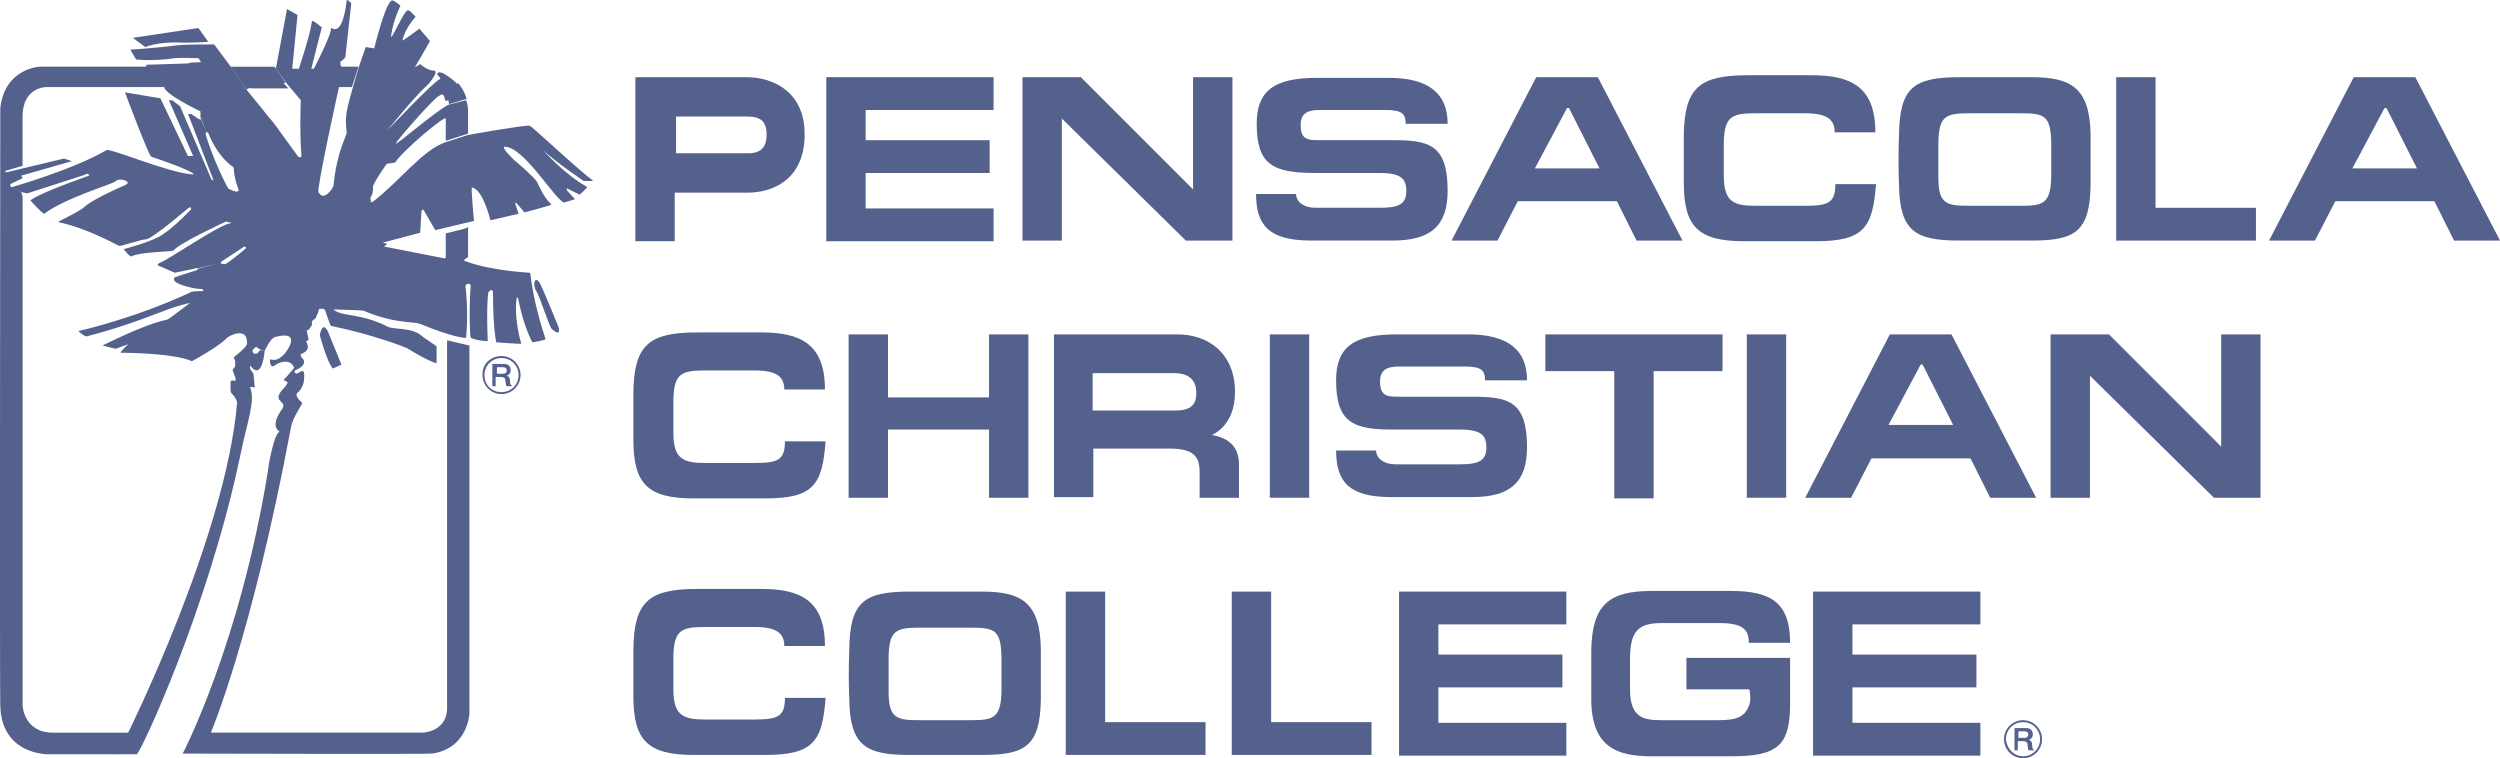
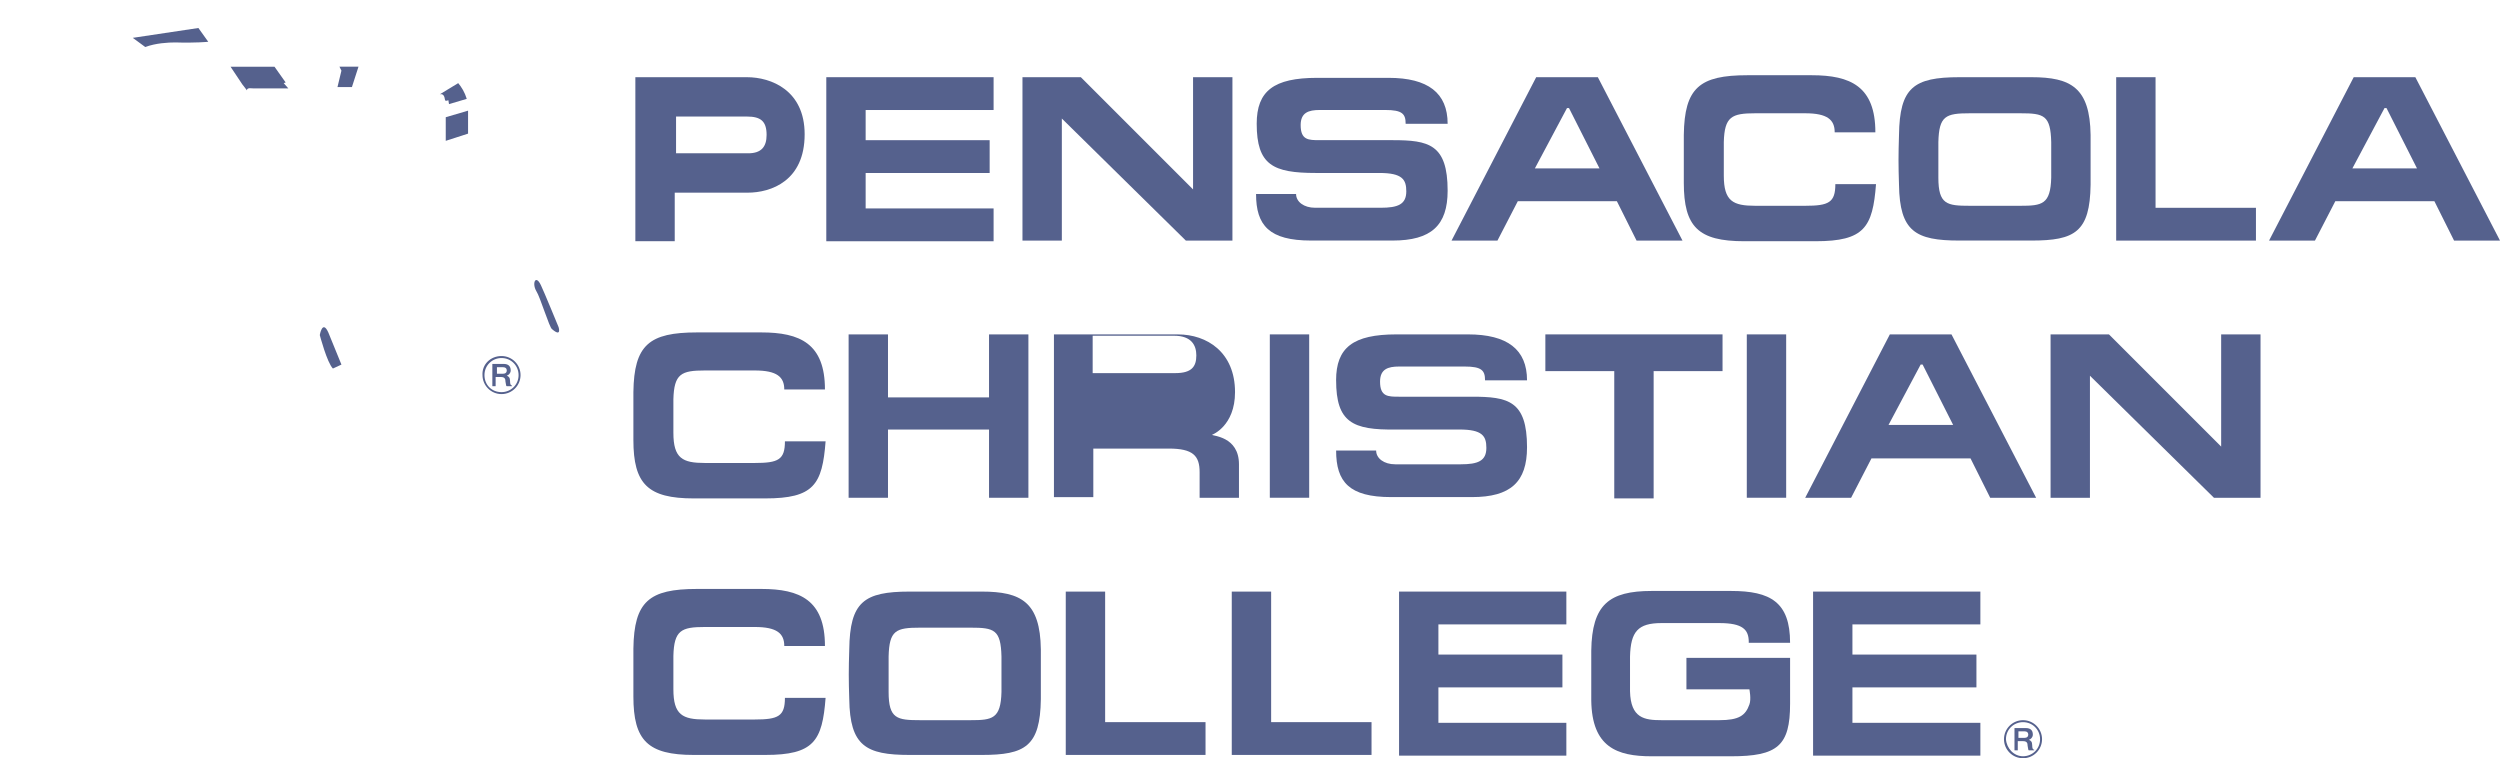
<svg xmlns="http://www.w3.org/2000/svg" id="Layer_2" data-name="Layer 2" viewBox="0 0 1078.76 327.18">
  <defs>
    <style>
      .cls-1 {
        fill: #55618d;
      }
    </style>
  </defs>
  <g id="Layer_1-2" data-name="Layer 1">
    <g>
      <path class="cls-1" d="M57.3,16.33l28.31-4.25,4.25,5.95s-5.66.57-14.16.28c-3.11,0-8.49.28-13.02,1.98l-5.38-3.96h0Z" />
      <path class="cls-1" d="M231.42,125.61c-1.98-3.4-.28-7.36,1.98-2.55,1.13,2.26,7.64,18.12,7.64,18.12,0,0,1.42,4.53-2.83.85-1.13-.57-5.1-13.87-6.79-16.42Z" />
      <path class="cls-1" d="M137.99,144.58s1.13-6.79,3.68-1.13c1.42,3.4,5.66,13.87,5.66,13.87l-3.68,1.7c-2.55-2.55-5.66-14.44-5.66-14.44Z" />
      <path class="cls-1" d="M106.56,38.98c0-.57.28-1.13,2.55-.85h15.29l-1.98-2.26.85-.28-4.81-6.79h-18.97l5.1,7.64,1.98,2.55h-.01Z" />
      <path class="cls-1" d="M145.63,37.56h6.23l2.83-8.78h-8.21l.85,1.7-1.7,7.08Z" />
      <path class="cls-1" d="M193.76,44.92l7.64-2.26c-.85-2.83-2.26-5.1-3.68-6.79l-7.93,4.81c1.42-.28,1.98.57,2.26,2.55.28.57,1.42,0,1.42,0l.28,1.7h0Z" />
      <path class="cls-1" d="M201.97,57.66v-9.91l-9.63,2.83v10.19l9.63-3.11Z" />
-       <path class="cls-1" d="M9.18,82.86l.57,1.98v219.69s.57,11.61,13.02,11.61h32.84l-5.38,9.34h-29.16s-20.38.57-20.95-20.95C-.16,299.15.12,46.9.12,46.62c1.98-17.27,16.99-17.84,16.99-17.84h46.43l7.64,8.78H20.22s-10.76-.28-10.48,13.31v20.67l-7.64,2.26.57.57,24.91-5.95,3.4,1.13-21.8,6.23.57,1.13-5.38,2.55.28,1.13,4.53,2.26h0Z" />
-       <path class="cls-1" d="M114.21,151.37s2.55-5.66,4.53-5.95c11.61-3.11,5.38,5.95,3.68,7.64-4.25,4.25-5.95.85-5.95,2.55.28,4.53,2.55,1.42,3.68,1.13,5.66-2.26,6.79,1.98,6.79,1.98l-3.11,3.68-1.13,1.13-.28.57.85.28.85.57s0,.57-1.13,1.98c-6.79,6.79,1.13,5.66-1.13,9.34-6.23,8.78-.57,9.63-1.42,10.19-2.26.85-4.81,15.29-4.81,16.7-12.17,75.02-36.8,122.02-36.8,122.02,0,0,106.17.28,107.58,0,15.57-2.26,16.14-17.27,16.14-17.27v-158.82l-9.63-2.26v159.39c-.57,9.63-10.48,9.91-10.48,9.91h-91.44s17.55-41.05,34.54-131.65c.57-4.25,5.38-10.48,4.81-10.76-2.55-1.98-2.55-3.68-2.26-3.96,3.11-2.55,3.11-5.95,3.11-6.23.57-4.81-1.42-3.11-1.7-3.11-2.55,1.98-2.55-.57-2.26-.57,6.79-2.83,2.83-5.66,2.83-5.66,0,0-.57-1.42-.28-1.42,5.1-1.7,2.26-5.38,2.26-5.38l1.13-.85-.85-3.96.85-.28,1.42-1.98v-1.7l1.7-1.42.28-.85.57-1.13.57-1.98h1.98l.57.57.28.85s1.98,5.95,2.26,5.95c18.97,3.96,32.27,9.34,32.84,9.63,9.63,5.95,12.74,6.51,12.74,6.51v-7.36s-5.95-3.96-6.51-4.53c-3.96-3.68-12.46-2.55-14.72-3.96-8.21-4.25-16.14-4.81-16.99-5.1-5.38-.85-6.23-2.26-6.23-2.26,0,0,12.74.28,13.02.57,13.31,5.66,21.52,4.53,24.35,5.66,14.44,5.95,19.82,6.23,19.82,5.95,1.13-12.17-.28-21.8-.28-22.37.85-1.7,2.26-.57,2.26-.28-.85,11.04-.28,22.65,0,22.65,1.98,1.13,7.36,1.7,7.36,1.42-.57-13.31,0-20.38.28-20.95,1.13-1.98,1.98-.57,1.98-.28,0,16.42,1.42,21.8,1.42,21.8,0,0,10.76.85,10.76.57-3.4-12.17-1.98-19.53-1.98-19.53,0,0,.57-.57.57-.28,2.55,13.02,6.23,19.25,6.23,19.25,0,0,5.66-.85,5.66-1.42-4.53-13.87-5.66-22.08-6.23-25.76-.28-1.98-.28-2.83-.57-2.83-20.67-1.42-28.59-5.38-28.59-5.38l1.98-1.42v-13.02l-.85.57-.85.28-7.93,1.98v10.48l-.57.28-26.05-5.1,1.42-1.13-1.98-.57,16.14-4.25.57-9.34.28-.57h.57l5.1,8.78,16.7-3.96s-1.42-14.72-.85-14.44c4.81.85,7.93,14.16,7.93,14.16l12.17-2.83-1.42-4.25v-.57l.57.28,3.4,3.96s11.89-3.11,11.61-3.4c-3.68-3.4-5.38-8.49-6.51-10.19-1.42-1.98-8.78-8.49-9.34-8.78-.57-.57-6.23-5.95-4.25-5.95,8.21,0,21.52,22.65,25.48,24.06l4.81-1.42-3.4-3.68-.28-1.13,5.66,2.83s3.68-3.11,3.11-3.4c-9.34-5.1-19.25-16.14-18.69-15.57,5.95,5.38,17.27,13.02,17.27,13.02,0,0,4.81.28,3.96-.28-4.81-3.11-25.76-22.93-27.18-23.5-1.13-.57-26.61,3.96-26.61,3.96l-9.63,3.11c-9.63,3.11-19.53,16.42-31.14,25.48-1.7,1.13-1.13-.28-1.13-.28l-.28-1.13s1.42-1.7,1.13-4.81c0-1.42,5.95-9.91,5.95-9.91l3.68-.57c2.83-4.81,21.8-20.67,21.8-18.97l9.63-2.83c0-1.98-.28-3.68-.85-5.1l-7.64,1.98c-5.66,2.83-23.21,18.12-22.65,16.7.57-1.7,16.99-20.1,18.4-20.38l8.21-5.1c-2.83-3.11-5.95-4.53-6.23-4.81-2.83-1.13-2.55.57-2.55.57,0,0,1.98,1.98,1.13,1.98-2.26.57-22.65,22.08-22.65,22.08,0,0,11.61-14.44,16.99-19.25.57-.28,5.66-6.51,3.11-6.51-2.83,0-5.95-2.83-5.95-2.83l-2.26,1.42,6.51-11.32-4.53-5.38s-7.64,5.66-7.36,5.1c1.13-5.38,5.66-10.19,5.66-10.19,0,0-2.55-3.11-3.4-2.83-1.98.57-7.93,15.29-7.08,10.48.85-6.23,3.96-12.46,3.96-12.46,0,0-2.83-2.55-3.68-2.26-2.83.85-7.64,20.67-7.64,20.67l-3.68-.57-3.11,9.06-2.55,8.78s-1.98,6.79-2.55,10.19-.28,5.66,0,8.78c.28,1.13-4.25,7.93-5.66,22.93,0,.85-4.25,7.36-6.51,2.83-.85-1.42,8.78-45.01,8.78-45.01l1.7-7.08-.57-1.42s-.85-2.55-.28-2.83c1.98-1.42,1.98-1.98,1.98-1.98l2.55-23.21s-1.98-1.98-1.98-1.13c-1.98,16.99-6.79,11.32-6.79,11.89.57,2.26-7.36,17.55-7.36,17.55h-1.13l4.53-17.84s-4.25-3.68-4.25-2.55c-.85,6.23-5.66,20.38-5.66,20.38h-2.83l2.26-23.21-4.53-2.55-4.81,25.76,4.81,6.51,5.95,7.08s-.57,13.59.28,24.06c0,1.13-1.42.28-1.42.28l-10.48-14.44-3.11-3.68-1.98-2.55-7.64-9.34-5.66-8.49-7.36-9.91s-12.17,0-15,.28c-11.32,1.42-21.23,1.98-21.23,1.98l2.55,4.25s7.08.85,16.7-.57c2.26-.28,10.19,0,10.19,0l1.13,1.7-5.1.28-.28.28-18.12.57-.28.85,7.93,8.78c0,3.11,15.57,10.48,15.57,10.48v2.55l.57,1.13,1.98,5.1.85.57s3.4,9.63,10.76,14.72c.57.28-.28,2.83,2.26,9.63.28,1.13-.85,1.42-4.25-.28-.57-.28-7.08-13.59-9.91-23.5l.28-1.13-2.26-5.38h-.85l-3.4-2.26h-1.42l.28.57,10.76,28.03-.85-.28-13.59-31.71-3.4-2.55h-1.42l10.48,24.06h-2.26l-11.89-24.91-15.29-2.55s10.19,27.18,11.32,27.74c18.4,6.23,19.53,7.93,17.55,7.64-10.48-.85-35.11-11.32-36.8-10.48-14.44,8.49-41.33,16.14-41.33,16.14l4.53,1.98,2.55.57,24.63-7.93,1.13-.57s1.7.57.85.85c-24.63,8.78-25.2,10.76-25.2,10.76,0,0,5.38,5.95,5.95,5.66,9.63-7.08,29.44-12.74,30.58-13.87,1.7-1.98,7.64,0,4.53,1.42-13.59,5.95-16.42,8.49-17.27,9.06-3.11,3.11-12.74,6.79-11.61,7.08,12.46,2.55,25.2,9.91,26.05,10.19s9.63-2.83,11.61-2.83c2.55,0,18.4-13.59,18.4-13.59l.85-.28.28.85s-6.79,7.36-12.46,11.04c-4.53,3.11-16.7,6.23-16.7,6.23,0,0,2.55,3.4,3.4,3.11,3.68-1.98,17.84-1.98,18.12-2.55,2.83-3.4,22.65-12.46,22.65-12.46l1.13.28s2.26.28.28.57c-4.25.57-26.33,15.57-29.44,16.7-2.83,1.13-.57,1.7-.57,1.7l6.51,2.83,8.21-1.7.85-.28h1.13l8.49-1.98h.85l.28-.28.28-.57,9.91-6.51s1.42.28.28,1.13c0,0-7.64,6.51-8.78,6.51,0,0-2.26-.28-1.7-.57.57-.28-1.13.28-1.13.28l-8.78,2.26-.28.57s-9.06,2.83-9.63,3.11c-2.55,2.83,8.78,4.81,8.78,4.81l3.11.28.57.85s-4.25,0-5.1.28c-24.63,11.61-48.98,16.99-48.98,16.99,0,0,2.83,2.55,3.68,2.26,18.69-4.81,30.58-10.19,37.37-12.46,6.23-1.98,7.64-1.98,7.36-1.98-.57,0-9.34,7.36-10.48,7.36-9.06,1.7-27.46,11.04-27.46,11.04l5.66,1.42,5.38-1.98s-3.96,3.68-3.11,3.68c25.2.28,30.58,3.68,30.58,3.68,0,0,11.61-6.23,15.29-10.19.85-.85,9.06-5.1,8.49,2.83-.28,1.42-5.38,5.38-5.38,5.38l-.28.57.57,1.13v2.55l-1.13,1.42,1.42,3.96-.28.85-1.42-.28-.57.57v3.96l.28.85,1.42,1.7s1.13,1.7,1.13,2.55c-4.81,57.47-47,142.4-47,142.4l-5.38,9.34h9.06c1.42,0,30.86-62.85,44.73-129.1,3.11-15,6.51-23.21,4.25-29.16-.28-.57,1.98,0,1.98,0l-.57-5.95-1.42-1.98s-.57-2.26.57-.85c4.81,5.38,5.66-7.08,5.66-7.08l-1.98-.28s-1.42,2.26-2.55,1.42c-1.98-1.13.85-2.83.85-2.83l1.7,1.13,1.98.57h.02Z" />
      <path class="cls-1" d="M216.41,153.63c4.53,0,8.21,3.68,8.21,8.21s-3.68,8.21-8.21,8.21-8.21-3.68-8.21-8.21c-.28-4.53,3.4-8.21,8.21-8.21ZM216.41,169.21c3.96,0,7.36-3.11,7.36-7.36,0-3.96-3.11-7.36-7.36-7.36-3.96,0-7.36,3.11-7.36,7.36s3.11,7.36,7.36,7.36ZM212.45,157.03h4.81c1.98,0,3.11.85,3.11,2.83,0,1.13-.85,1.98-1.7,2.26.85.28,1.42.85,1.42,2.26s.28,1.98.85,1.98v.28h-2.26c-.28,0-.28-.28-.57-1.98,0-1.13-.28-1.98-1.98-1.98h-2.26v3.96h-1.42v-9.63.02ZM214.43,161.28h2.55c1.13,0,1.7-.57,1.7-1.42s-.57-1.42-1.7-1.42h-2.55v2.83h0Z" />
      <path class="cls-1" d="M872.94,310.76c4.53,0,8.21,3.68,8.21,8.21s-3.68,8.21-8.21,8.21-8.21-3.68-8.21-8.21,3.68-8.21,8.21-8.21ZM872.94,326.33c3.96,0,7.36-3.11,7.36-7.36,0-3.96-3.11-7.36-7.36-7.36-3.96,0-7.36,3.11-7.36,7.36.28,3.96,3.4,7.36,7.36,7.36ZM869.26,314.16h4.81c1.98,0,3.11.85,3.11,2.83,0,1.13-.85,1.98-1.7,2.26.85.28,1.42.85,1.42,2.26s.28,1.98.85,1.98v.28h-2.26c-.28,0-.28-.28-.57-1.98,0-1.13-.28-1.98-1.98-1.98h-2.26v3.96h-1.42v-9.63.02ZM870.96,318.4h2.55c1.13,0,1.7-.57,1.7-1.42s-.57-1.42-1.7-1.42h-2.55v2.83h0Z" />
    </g>
    <g>
      <path class="cls-1" d="M274.17,33.31h48.13c10.48,0,24.91,5.66,24.91,24.63,0,20.1-14.44,25.2-24.63,25.2h-31.43v20.95h-16.99V33.31h0ZM322.86,66.15c5.66,0,7.93-2.83,7.93-7.93,0-5.95-2.55-7.93-8.49-7.93h-30.58v15.85h31.14Z" />
      <path class="cls-1" d="M356.55,104.09V33.31h72.19v14.16h-55.21v13.02h53.51v14.16h-53.51v15.29h55.21v14.16h-72.19Z" />
      <path class="cls-1" d="M441.2,103.81V33.32h25.2l48.41,48.41v-48.41h16.99v70.49h-20.1l-53.51-52.66v52.66h-16.99Z" />
      <path class="cls-1" d="M542.27,53.41c0-14.16,7.36-19.82,26.05-19.82h30.86c16.99,0,25.48,6.51,25.48,19.82h-18.12c0-4.25-1.42-5.95-8.78-5.95h-28.31c-4.81,0-8.21,1.13-8.21,6.51,0,6.51,3.4,6.51,8.21,6.51h31.43c15.57,0,23.78,1.7,23.78,21.8,0,15-7.08,21.52-23.78,21.52h-35.11c-18.12,0-23.78-6.51-23.78-20.1h17.27c0,3.4,3.4,5.95,8.21,5.95h28.31c7.36,0,11.04-1.42,11.04-7.08,0-5.1-1.7-7.93-11.61-7.93h-27.46c-18.4,0-25.48-3.4-25.48-21.23h0Z" />
      <path class="cls-1" d="M626.35,103.81l36.52-70.49h26.61l36.52,70.49h-19.82l-8.49-16.99h-42.75l-8.78,16.99h-19.82.01ZM690.33,72.95l-13.31-26.33h-.85l-13.87,26.05h28.03v.28h0Z" />
      <path class="cls-1" d="M783.48,104.09h-30.86c-19.82,0-26.05-6.23-26.05-25.2v-20.67c.28-20.38,6.79-25.76,27.46-25.76h27.74c16.7,0,27.46,4.81,27.46,24.63h-17.55c0-5.38-3.11-8.21-12.74-8.21h-21.52c-10.19,0-13.31,1.42-13.59,12.46v14.44c0,11.04,3.96,13.02,13.59,13.02h21.52c10.19,0,13.02-1.42,13.02-9.34h17.55c-1.42,18.69-5.1,24.63-26.05,24.63h.02Z" />
      <path class="cls-1" d="M902.1,79.74c-.28,20.38-6.79,24.06-25.48,24.06h-31.14c-18.97,0-25.76-3.96-26.05-24.06-.28-8.49-.28-12.74,0-21.52.28-20.38,6.23-24.91,26.05-24.91h31.14c16.99,0,25.2,4.53,25.48,24.91v21.52ZM885.11,61.34c-.28-11.61-3.11-12.46-13.31-12.46h-21.8c-10.48,0-13.31,1.13-13.59,12.46v15.29c0,11.61,3.68,12.17,13.59,12.17h21.8c9.34,0,13.02-.57,13.31-12.17v-15.29Z" />
      <path class="cls-1" d="M913.14,103.81V33.32h16.99v56.34h43.32v14.16h-60.31Z" />
      <path class="cls-1" d="M979.11,103.81l36.52-70.49h26.61l36.52,70.49h-19.82l-8.49-16.99h-42.75l-8.78,16.99h-19.82,0ZM1043.09,72.95l-13.31-26.33h-.85l-13.87,26.05h28.03v.28Z" />
      <path class="cls-1" d="M330.22,215.07h-30.86c-19.82,0-26.05-6.23-26.05-25.2v-20.67c.28-20.38,6.79-25.76,27.46-25.76h27.74c16.7,0,27.46,4.81,27.46,24.63h-17.55c0-5.38-3.11-8.21-12.74-8.21h-21.52c-10.19,0-13.31,1.42-13.59,12.46v14.44c0,11.04,3.96,13.02,13.59,13.02h21.52c10.19,0,13.02-1.42,13.02-9.34h17.55c-1.42,18.69-5.1,24.63-26.05,24.63h.02Z" />
      <path class="cls-1" d="M366.18,214.79v-70.49h16.99v27.18h43.6v-27.18h16.99v70.49h-16.99v-29.44h-43.6v29.44h-16.99Z" />
-       <path class="cls-1" d="M534.63,214.79h-16.99v-11.04c0-7.08-2.83-10.19-13.31-10.19h-32.56v20.95h-16.99v-70.21h53.51c12.46,0,24.63,7.64,24.63,24.91,0,14.72-9.91,18.4-9.91,18.4,0,.57,11.61.57,11.61,12.74v14.44h0ZM471.49,161v16.14h35.67c7.08,0,9.06-2.83,9.06-7.64,0-4.25-1.98-8.49-9.63-8.49h-35.11.01Z" />
+       <path class="cls-1" d="M534.63,214.79h-16.99v-11.04c0-7.08-2.83-10.19-13.31-10.19h-32.56v20.95h-16.99v-70.21h53.51c12.46,0,24.63,7.64,24.63,24.91,0,14.72-9.91,18.4-9.91,18.4,0,.57,11.61.57,11.61,12.74v14.44h0ZM471.49,161h35.67c7.08,0,9.06-2.83,9.06-7.64,0-4.25-1.98-8.49-9.63-8.49h-35.11.01Z" />
      <rect class="cls-1" x="547.93" y="144.29" width="16.99" height="70.49" />
      <path class="cls-1" d="M576.53,164.11c0-14.16,7.36-19.82,26.05-19.82h30.86c16.99,0,25.48,6.51,25.48,19.82h-18.12c0-4.25-1.42-5.95-8.78-5.95h-28.31c-4.81,0-8.21,1.13-8.21,6.51,0,6.51,3.4,6.51,8.21,6.51h31.43c15.57,0,23.78,1.7,23.78,21.8,0,15-7.08,21.52-23.78,21.52h-34.82c-18.12,0-23.78-6.51-23.78-20.1h17.27c0,3.4,3.4,5.95,8.21,5.95h28.31c7.36,0,11.04-1.42,11.04-7.08,0-5.1-1.7-7.93-11.61-7.93h-27.46c-18.69.28-25.76-3.11-25.76-21.23h0Z" />
      <path class="cls-1" d="M666.84,144.29h76.44v15.85h-29.73v54.92h-16.99v-54.92h-29.73v-15.85h0Z" />
      <rect class="cls-1" x="753.75" y="144.29" width="16.99" height="70.49" />
      <path class="cls-1" d="M778.95,214.79l36.52-70.49h26.61l36.52,70.49h-19.82l-8.49-16.99h-42.75l-8.78,16.99h-19.82.01ZM842.93,183.64l-13.31-26.33h-.85l-13.87,26.05h28.03v.28h0Z" />
      <path class="cls-1" d="M884.83,214.79v-70.49h25.2l48.41,48.41v-48.41h16.99v70.49h-20.1l-53.51-52.66v52.66h-16.99Z" />
      <path class="cls-1" d="M330.22,325.76h-30.86c-19.82,0-26.05-6.23-26.05-25.2v-20.67c.28-20.38,6.79-25.76,27.46-25.76h27.74c16.7,0,27.46,4.81,27.46,24.63h-17.55c0-5.38-3.11-8.21-12.74-8.21h-21.52c-10.19,0-13.31,1.42-13.59,12.46v14.44c0,11.04,3.96,13.02,13.59,13.02h21.52c10.19,0,13.02-1.42,13.02-9.34h17.55c-1.42,18.69-5.1,24.63-26.05,24.63h.02Z" />
      <path class="cls-1" d="M449.13,301.7c-.28,20.38-6.79,24.06-25.48,24.06h-31.14c-18.97,0-25.76-3.96-26.05-24.06-.28-8.49-.28-12.74,0-21.52.28-20.38,6.23-24.91,26.05-24.91h31.14c16.99,0,25.2,4.53,25.48,24.91v21.52h0ZM432.14,283.3c-.28-11.61-3.11-12.46-13.31-12.46h-21.8c-10.48,0-13.31,1.13-13.59,12.46v15.29c0,11.61,3.68,12.17,13.59,12.17h21.8c9.34,0,13.02-.57,13.31-12.17v-15.29Z" />
      <path class="cls-1" d="M459.88,325.76v-70.49h16.99v56.34h43.32v14.16h-60.31Z" />
      <path class="cls-1" d="M531.51,325.76v-70.49h16.99v56.34h43.32v14.16h-60.31Z" />
      <path class="cls-1" d="M603.7,326.05v-70.78h72.19v14.16h-55.21v13.02h53.51v14.16h-53.51v15.29h55.21v14.16h-72.19Z" />
      <path class="cls-1" d="M754.6,277.07c0-5.38-2.55-8.21-12.74-8.21h-24.91c-10.19,0-13.31,3.68-13.59,14.44v15c.28,11.61,6.23,12.46,13.59,12.46h24.91c8.49,0,11.32-1.98,13.02-6.79.85-2.26,0-6.51,0-6.51h-27.18v-13.59h44.73v19.82c0,18.12-5.38,22.65-25.48,22.65h-34.26c-15,0-25.76-3.96-26.05-24.06v-21.52c.28-19.82,7.64-25.76,26.05-25.76h34.26c16.99,0,25.48,4.81,25.48,22.37h-17.84v-.3Z" />
      <path class="cls-1" d="M782.35,326.05v-70.78h72.19v14.16h-55.21v13.02h53.51v14.16h-53.51v15.29h55.21v14.16h-72.19Z" />
    </g>
  </g>
</svg>